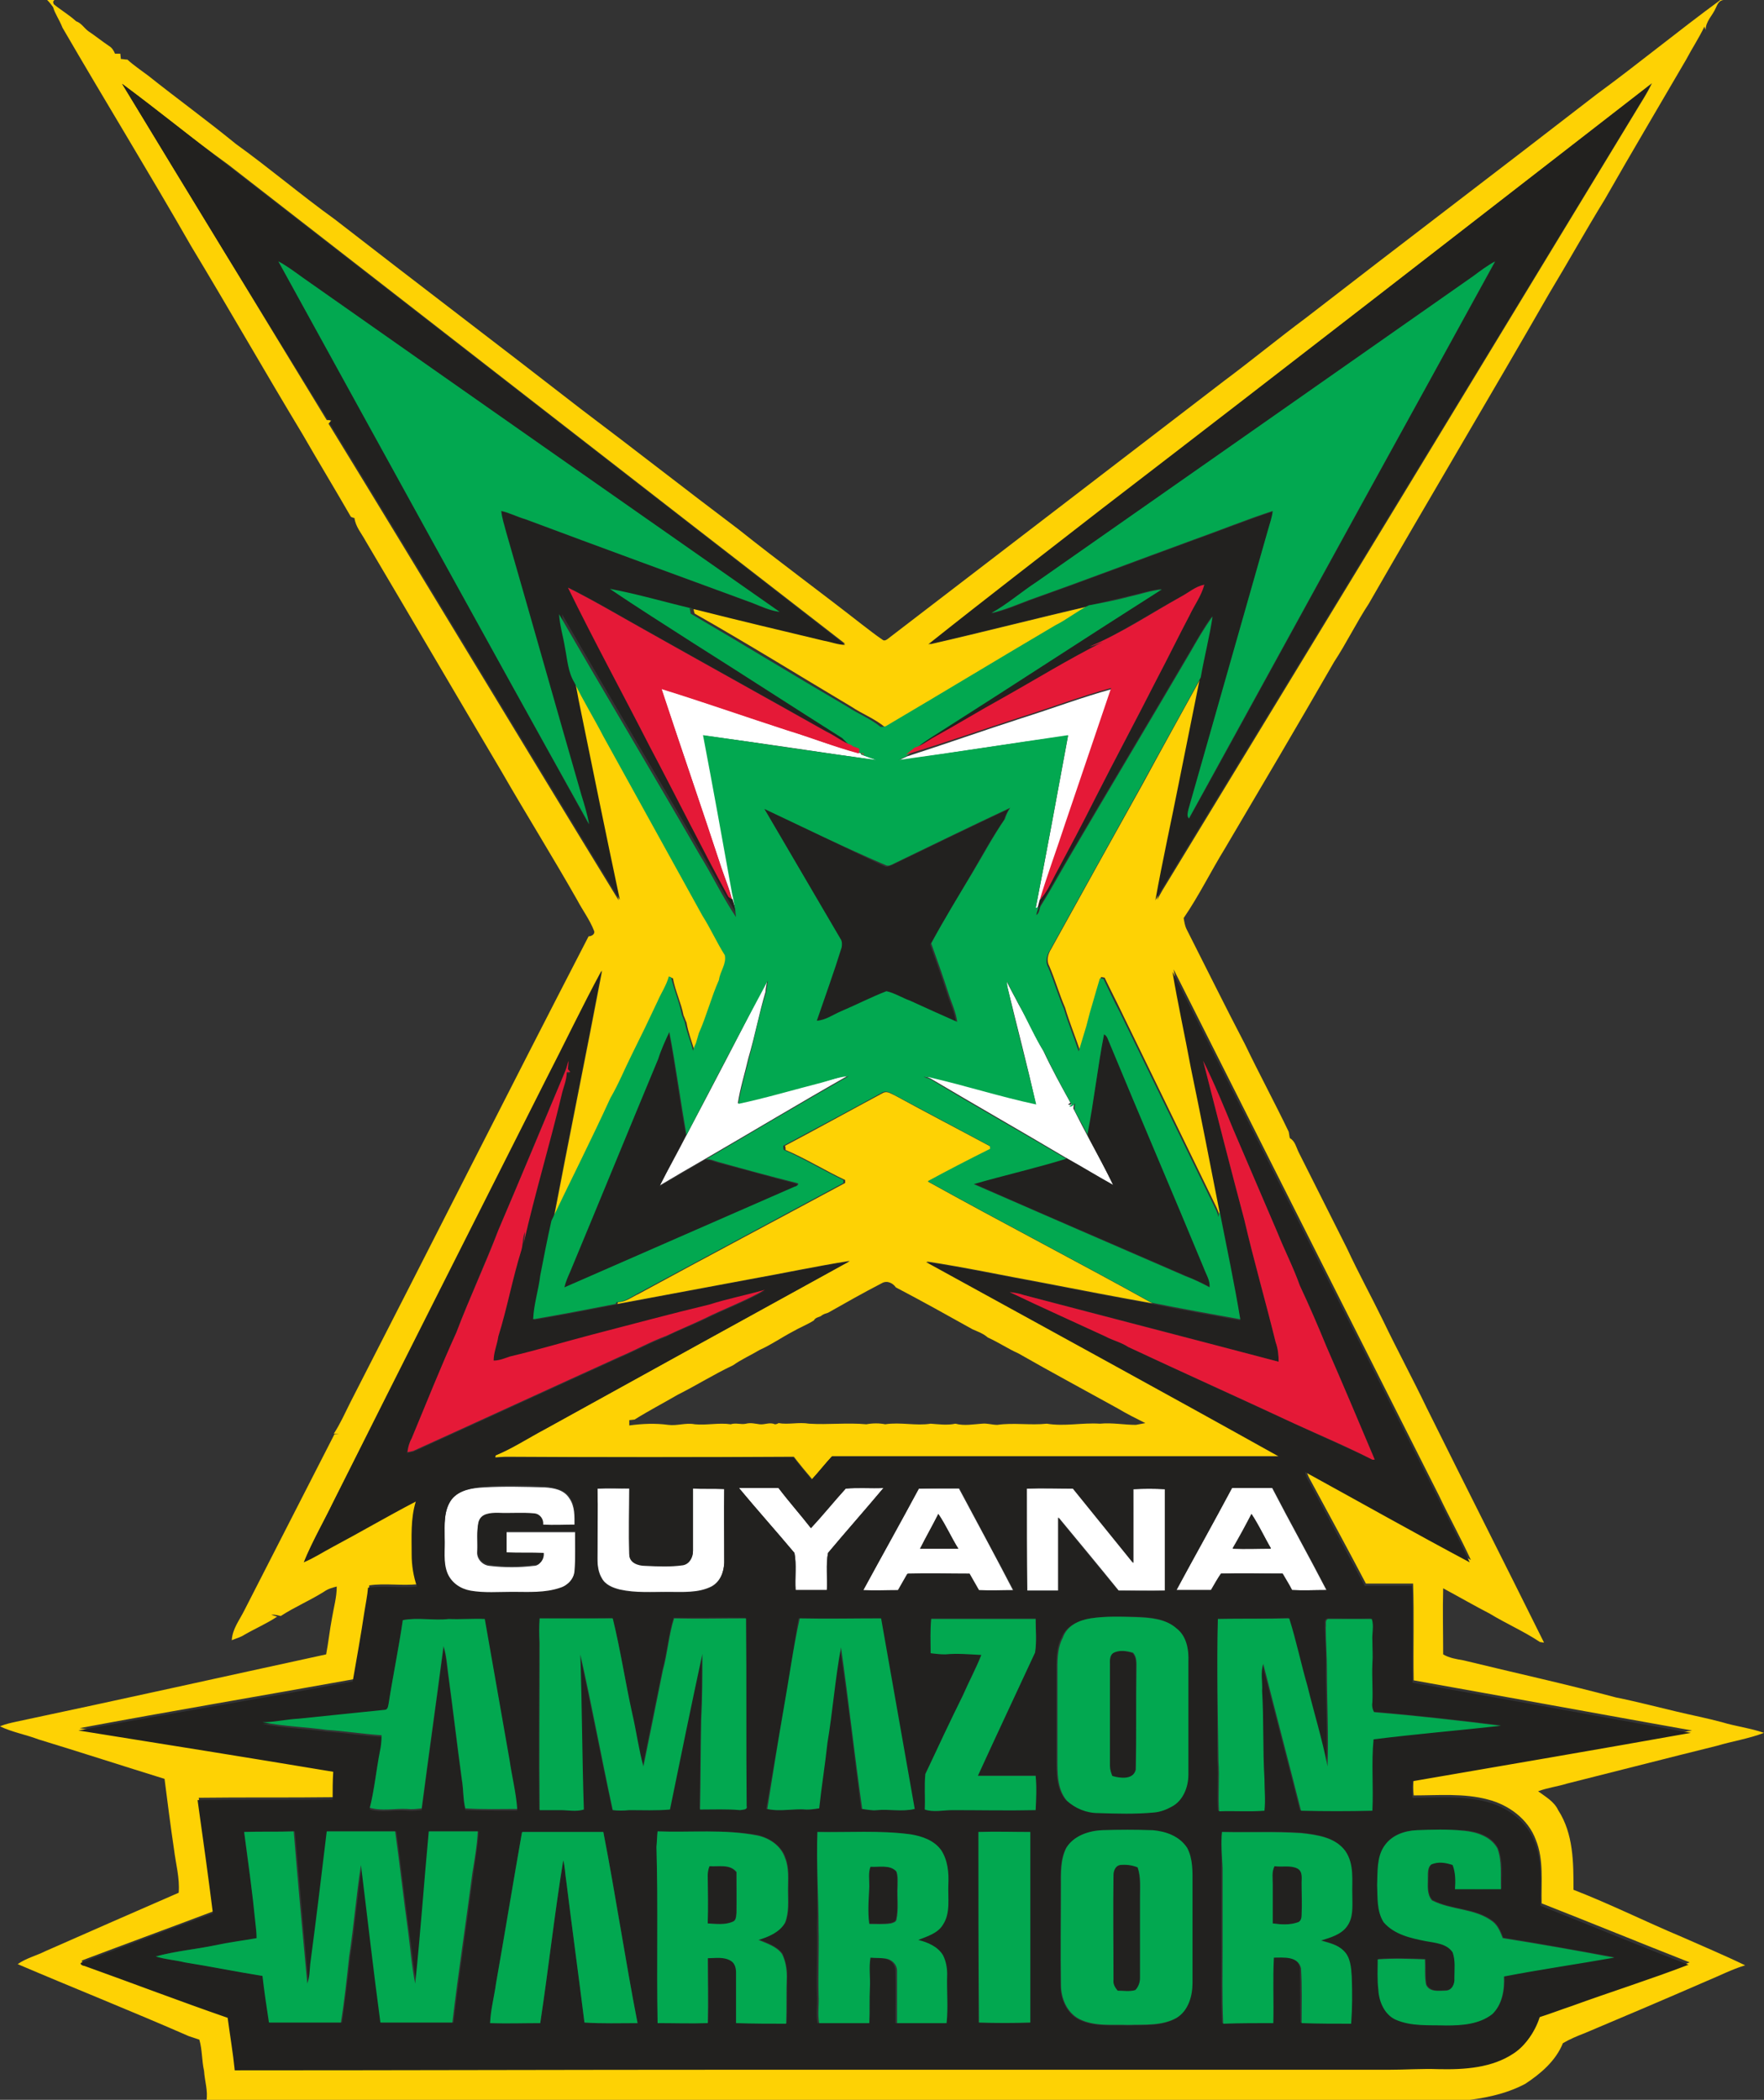
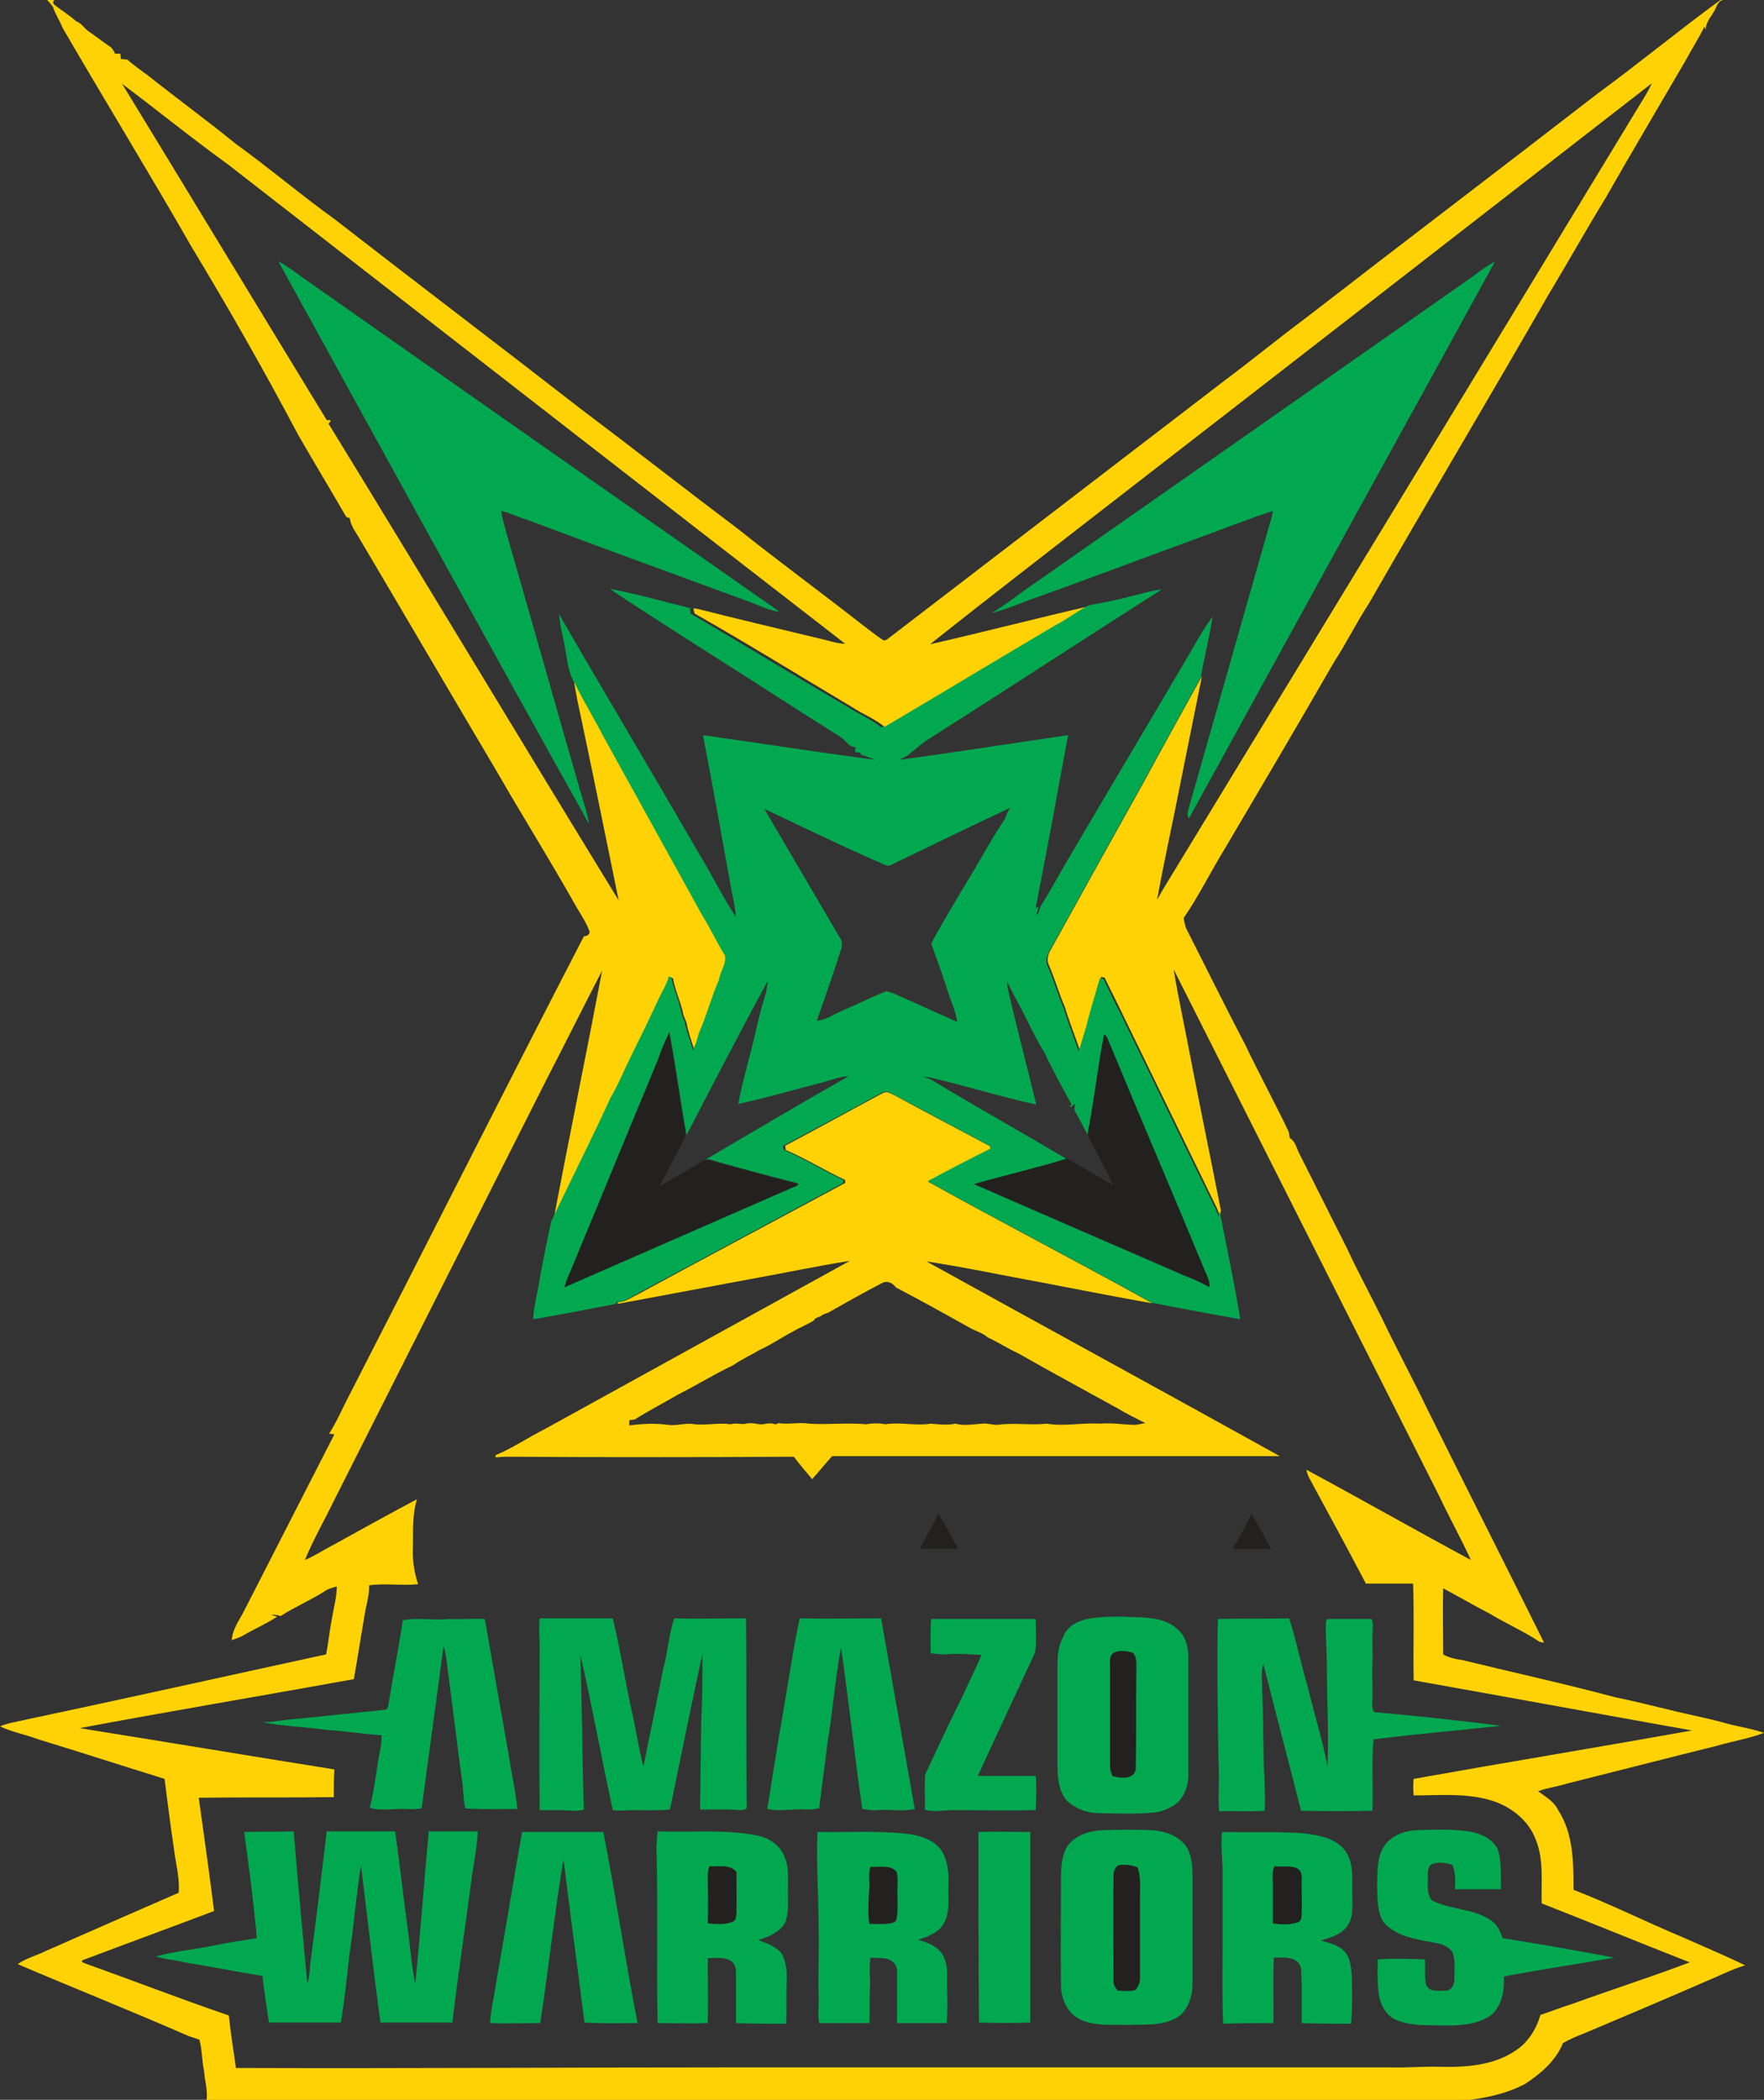
<svg xmlns="http://www.w3.org/2000/svg" id="Layer_1" viewBox="0 0 299.1 355.9" width="2101" height="2500">
  <rect x="0" y="0" width="299.1" height="355.9" fill="#333333" stroke="none" />
  <style>.st0{fill:#fff}.st1{fill:#fed204}.st2{fill:#22211f}.st3{fill:#02a850}.st4{fill:#e51937}</style>
  <g id="_x23_ffffffff">
-     <path class="st0" d="M112.1 116.7c7.1 2.2 14.2 4.7 21.3 7 4.1 1.3 8 2.8 12.1 3.9h.3c.2.1.5.3.6.4.8.3 1.6.6 2.5.9-9.8-1.4-19.5-2.9-29.3-4.2 1.7 8.9 3.2 17.8 4.9 26.7.2 1.4.6 2.8.7 4.2 0 0-.1-.1-.1-.2-.3-1-.6-2-1-2.9-.4-1.9-1.2-3.6-1.8-5.4-3.4-10.3-6.8-20.3-10.2-30.4zM173.3 121.7c5.1-1.6 10.1-3.5 15.2-4.9-2.6 7.7-5.2 15.3-7.8 23-1.4 4.3-3 8.5-4.3 12.9-.1.4-.2.7-.3 1.1l-.5.2c1.9-9.8 3.7-19.5 5.5-29.3-9.6 1.3-19.1 2.8-28.7 4.2.3-.2 1-.5 1.4-.7 6.5-2.1 13-4.4 19.5-6.5zM116.4 192.4c4.6-8.7 9.2-17.5 13.7-26.3-.1.7-.3 1.4-.3 2-1.1 3.7-1.8 7.5-2.9 11.2-.6 2.6-1.4 5.1-1.8 7.7 4.7-1.1 9.4-2.5 14.1-3.6 1.5-.3 3-.9 4.6-1.1-8.1 4.6-16.1 9.4-24.2 14.1-2.6 1.5-5.2 3-7.7 4.5 1.4-2.8 3-5.6 4.5-8.5zM170.8 167.2c-.1-.3-.1-.7-.2-1.1.6 1.4 1.4 2.7 2.1 4.1 1.5 2.6 2.7 5.4 4.2 7.9 1.4 3 3 5.9 4.6 8.8l-.4.3c.4.2.7-.2 1-.5 0 .4-.1.8-.1 1.2.9 1.8 1.8 3.5 2.7 5.2 1.4 2.6 2.8 5.1 4 7.7-2.7-1.5-5.3-3.1-8-4.6-7.6-4.5-15.3-8.9-22.9-13.4-.4-.2-.9-.3-1.3-.5.3 0 .8.1 1 .1 6.1 1.4 12 3.3 18.1 4.6-1.4-6.5-3.2-13.1-4.8-19.8zM76.6 254.1c1.3-1.6 3.5-1.9 5.5-2 3.4-.2 6.9-.1 10.3 0 1.5.1 3.2.4 4.1 1.8 1 1.4.9 3.1.9 4.7H92c.1-1-.5-1.9-1.5-1.9-2.1-.3-4.1-.1-6.2-.1-1.2 0-2.9.1-3.2 1.5-.3 1.6-.1 3.2-.2 4.9-.1 1.2.9 2.3 2.1 2.4 2.5.3 5 .3 7.5 0 1 0 1.6-1 1.6-2-2.1-.1-4.2 0-6.3-.1v-3.6h11.7c0 2.2.1 4.4-.1 6.6-.1 1.4-1.2 2.6-2.5 3-2.6.9-5.4.6-8.1.7-2.4 0-4.7.1-7.1-.2-1.7-.3-3.2-1.3-3.9-2.9-.8-1.9-.5-4.1-.5-6.1.1-2.4-.1-4.9 1.3-6.7zM101.3 252.3c1.8-.1 3.6 0 5.4-.1 0 3.7-.1 7.5 0 11.2.1 1.4 1.6 1.9 2.7 1.9 2.1.1 4.3.2 6.4-.1 1.1-.2 1.7-1.3 1.7-2.4v-10.6c1.8 0 3.6 0 5.3.1-.1 4.2 0 8.3 0 12.5 0 1.6-.7 3.3-2.2 4.1-2.2 1.1-4.8.9-7.3.9-2.7 0-5.5.2-8.2-.4-1.2-.3-2.5-.8-3.1-2-.8-1.4-.7-3-.7-4.6 0-3.5.1-7 0-10.5zM125.3 252.2h6.7c1.8 2.3 3.7 4.5 5.5 6.8 2.1-2.2 3.9-4.5 5.9-6.7 2.1-.2 4.3 0 6.4-.1-3.1 3.7-6.3 7.3-9.4 11-.4 2 0 4.2-.2 6.3h-5.3c-.1-2.1.2-4.3-.2-6.3-3.1-3.7-6.4-7.3-9.4-11zM155.8 252.3h6.8c3.1 5.8 6.2 11.5 9.2 17.3h-5.9c-.5-.9-1.1-1.9-1.6-2.8h-10.5c-.5.9-1.1 1.9-1.6 2.8h-5.9c3.2-5.9 6.4-11.6 9.5-17.3m3.3 4.3c-1 2-2.1 3.9-3.1 5.9h6.5c-1.2-1.9-2.1-4-3.4-5.9zM174.1 252.3c2.6-.1 5.3 0 7.9 0l10.2 12.6v-12.5c1.8-.1 3.6-.1 5.4 0v17.2c-2.6.1-5.3 0-7.9 0-3.4-4.2-6.8-8.3-10.2-12.4v12.4h-5.3c-.1-5.8-.1-11.6-.1-17.3zM208.9 252.2h6.8c3 5.8 6.2 11.5 9.2 17.3-2 0-4 .1-5.9 0-.5-.9-1-1.9-1.6-2.8H207c-.6.9-1.1 1.8-1.7 2.8h-5.9c3.2-5.7 6.4-11.5 9.5-17.3m3.3 4.4c-1 1.9-2.1 3.9-3.2 5.8 2.2.1 4.3 0 6.5 0-1.1-1.8-2-3.9-3.3-5.8z" />
-   </g>
+     </g>
  <g id="_x23_fed204ff">
-     <path class="st1" d="M8 0h1.2L9 .3l.1.4c1.2 1 2.6 1.8 3.8 2.9.9.3 1.4 1.2 2.1 1.7 1.2.8 2.3 1.7 3.5 2.5.5.3.8.8 1 1.3h.9c0 .2.1.7.1.9.4 0 .7.1 1.1.1 1.1 1 2.3 1.8 3.5 2.7 4.9 3.9 10 7.6 14.9 11.6 5.7 4.1 11.1 8.7 16.8 12.8C70.7 48 84.7 58.6 98.6 69.4c8.9 6.7 17.7 13.6 26.6 20.3 6.9 5.5 14 10.7 20.9 16.1 1.2.9 2.3 1.8 3.5 2.6.4.4.9-.1 1.3-.4 18.9-14.5 37.7-28.9 56.6-43.4 4.7-3.5 9.2-7.2 13.9-10.7 16.4-12.7 32.9-25.2 49.3-37.9 7.1-5.2 13.9-10.8 21-16h.5c-.8.1-1 .8-1.3 1.4-.5 1.2-1.7 2.2-1.7 3.7 0-.1-.2-.5-.2-.6-.9 1.9-2.1 3.7-3.1 5.6-4.6 7.9-9.3 15.8-13.8 23.7-3.2 5.2-6.2 10.6-9.4 15.9-10.1 17.6-20.5 35-30.6 52.6-2.1 3.2-3.8 6.7-5.9 9.9-6.1 10.6-12.3 21.1-18.5 31.6-2.4 3.9-4.4 8-7 11.8.1.6.2 1.3.5 1.9 3.3 6.5 6.5 13 9.9 19.5 2.4 5 5 9.8 7.4 14.8.1.4.1.7.2 1.1.9.5 1.1 1.6 1.5 2.4 2.7 5.4 5.5 10.9 8.2 16.3 1.9 4.1 4.1 8.1 6.1 12.2 2.4 5 5 9.8 7.4 14.8 6.6 13.3 13.3 26.5 19.9 39.8-.2 0-.6-.1-.7-.1-2.7-1.8-5.7-3.1-8.5-4.8-2.7-1.4-5.3-2.9-7.9-4.3-.1 3.7 0 7.5 0 11.2 1 .6 2.2.8 3.4 1 8.6 2.1 17.3 4 25.9 6.3 3.5.7 6.9 1.6 10.3 2.4 2.5.6 5.1 1.1 7.7 1.8 2.3.7 4.8 1 7.1 1.8-2.6 1-5.3 1.4-8 2.2-8.5 2.1-17 4.3-25.4 6.4-1.6.5-3.3.7-4.9 1.3 1.2.9 2.7 1.7 3.4 3.2 2.6 4 2.6 8.9 2.6 13.5 6.2 2.4 12.2 5.4 18.4 8 3.6 1.6 7.2 3.1 10.7 4.8-2.3.7-4.4 1.8-6.6 2.7-6.9 3-13.7 5.9-20.6 8.8-1.3.5-2.5 1-3.7 1.7-1.2 3-3.8 5.2-6.4 6.9-3.4 1.8-7.2 2.5-11 2.9H35c.3-1.7-.3-3.4-.4-5.1-.4-1.8-.3-3.6-.8-5.3l-1.8-.6c-9.6-4.2-19.4-8.1-29-12.2 1.4-1 3.1-1.4 4.7-2.2 7.5-3.3 15-6.6 22.6-9.9.2-2.5-.5-4.9-.8-7.4-.6-4-1.1-8-1.6-11.9-7.1-2.2-14.2-4.5-21.4-6.7-2.1-.8-4.4-1.2-6.5-2.2.9-.4 1.9-.6 2.8-.8 17.5-3.7 35-7.6 52.5-11.4.4-2.1.6-4.1 1-6.2.3-1.8.8-3.5.8-5.3-.8.2-1.5.4-2.2.9-2.4 1.5-5 2.6-7.3 4.1-.5-.1-1-.3-1.6-.2l1 .3c-1.8 1.2-3.7 2-5.6 3.1-.6.4-1.4.6-2.1.9.1-1.9 1.3-3.4 2.1-5 5.1-10 10.2-19.9 15.3-29.9h.8c-.2 0-.7-.1-.9-.1 1.1-1.7 1.9-3.5 2.8-5.3 13.5-26.3 26.8-52.7 40.4-79 .5 0 1.2-.4.9-1-.7-1.8-1.9-3.4-2.8-5.1-4.2-7.4-8.7-14.6-12.9-21.9-7.7-13-15.3-26-23-39-.7-1.3-1.7-2.4-1.9-3.9-.1 0-.4-.1-.6-.2-2.7-4.7-5.5-9.3-8.2-14C44.9 63 38.8 52.3 32.4 41.7c-7.1-12.4-14.6-24.6-21.8-37C10 3.2 9.3 2.3 9 1.2 8.7.8 8.4.4 8 0m12.7 14.2c11.6 19 23.1 38 34.7 57 .2 0 .6 0 .7.1-.1.2-.3.4-.4.5 16.5 26.9 32.7 53.9 49.2 80.8-2.3-11.3-4.6-22.6-7-33.9-.2-1.2-.5-2.4-.6-3.6.1.2.3.4.4.7 1.5 3.1 3.4 6.1 4.9 9.1 5.6 10.1 11.2 20.3 16.8 30.4 1.3 2.2 2.4 4.5 3.8 6.7.2 1.5-.8 2.8-1 4.2-1.3 2.9-2.1 6.1-3.4 9-.2.6-.3 1.1-.5 1.7-.2.4-.3.8-.5 1.3-.5-1.6-1.1-3.2-1.4-4.9-.2-.4-.3-.8-.5-1.2-.4-2.1-1.4-4.1-1.8-6.3-.1 0-.3-.1-.4-.2-.4 1.5-1.3 2.8-1.9 4.2-1.5 3-3 6.1-4.4 9.1-1.2 2.4-2.3 5-3.6 7.3-3.2 7-6.7 13.8-10 20.8 2.7-14.2 5.6-28.3 8.3-42.5-3.2 6.2-6.3 12.4-9.5 18.6-12 23.8-24 47.5-36 71.3-1.6 3.3-3.5 6.6-4.9 10 1.7-.7 3.3-1.8 4.9-2.6 4.7-2.6 9.4-5.2 14.1-7.7-.9 2.9-.6 6-.7 9 0 1.8.3 3.7.9 5.4-2.8.3-5.6-.2-8.3.2 0 1.4-.3 2.7-.6 4-.7 4-1.3 7.9-2 11.9-15.5 2.8-31 5.4-46.5 8.3 14.4 2.3 28.8 4.7 43.2 7-.1 1.6-.1 3.1-.1 4.7-7.6.1-15.2 0-22.9.1.9 6.4 1.8 12.8 2.6 19.2-7.4 2.8-14.8 5.5-22.2 8.3-.6.2.1.5.4.6 8.1 2.9 16.1 6 24.3 8.8.3 3 .8 5.9 1.2 8.9 28.3.1 56.5-.1 84.8-.1h110.9c2.8.1 5.6-.2 8.4-.1 4.4.1 9.1-.2 12.8-2.7 2.2-1.4 3.6-3.7 4.3-6.1 1.8-.6 3.6-1.3 5.5-1.9 6.6-2.4 13.2-4.5 19.8-7-8.4-3.3-16.7-6.7-25.1-10-.1-3.6.4-7.4-1-10.8-1.3-3.5-4.6-5.9-8.1-6.8-4.1-1.1-8.4-.7-12.6-.7-.1-.9-.1-1.9 0-2.8 15.7-2.8 31.5-5.4 47.2-8.2-15.7-2.8-31.5-5.7-47.2-8.5-.1-5.5.1-10.9-.1-16.4h-8c-3.1-5.9-6.3-11.8-9.5-17.7-.3-.5-.5-1.1-.6-1.6 9.3 5 18.6 10.3 27.9 15.3-1.7-3.7-3.7-7.3-5.4-10.9-15-29.7-30-59.5-45-89.2.9 5.4 2.1 10.8 3.1 16.2 1.6 8.2 3.3 16.4 4.9 24.6 0 .3-.1.8-.2 1-.1-.5-.3-.9-.5-1.4l-16.2-33.3c-.9-1.9-1.9-3.8-2.8-5.7-.1 0-.4-.1-.6-.1-.4 1.4-.8 2.7-1.2 4.1-.2.5-.4 1.1-.5 1.7-.2.7-.4 1.5-.6 2.3-.5 1.4-.9 2.8-1.3 4.3-.8-2.4-1.8-4.8-2.5-7.2-1-2.3-1.7-4.8-2.7-7.1-.5-.9-.2-2 .3-2.8 5.2-9.4 10.4-18.8 15.6-28.1 3.3-6.1 6.7-12.2 10-18.2-1.2 6-2.4 11.9-3.6 17.9-1.3 6.7-2.8 13.3-4 20 .3-.5.6-1.1.9-1.6 26.8-44 53.6-88.1 80.3-132.1.9-1.5 1.9-3 2.7-4.7-30.9 24-61.8 48-92.8 72-9.9 7.7-19.8 15.3-29.6 23.1 9.2-2.1 18.4-4.5 27.6-6.6-1.9 1.1-3.7 2.4-5.7 3.4-9.5 5.6-18.9 11.3-28.4 16.9-.4.2-.8.3-1.2.3-1.7-1.4-3.8-2.2-5.6-3.4-8.9-5.3-17.6-10.7-26.6-15.8-.1-.2-.2-.7-.2-.9l.7.1c7.1 1.8 14.3 3.5 21.4 5.2 1.2.3 2.4.7 3.6.7-34.9-27-69.7-54.1-104.6-81.2-6.1-4.4-12-9.2-18-13.7z" />
+     <path class="st1" d="M8 0h1.2L9 .3l.1.4c1.2 1 2.6 1.8 3.8 2.9.9.3 1.4 1.2 2.1 1.7 1.2.8 2.3 1.7 3.5 2.5.5.3.8.8 1 1.3h.9c0 .2.1.7.1.9.4 0 .7.1 1.1.1 1.1 1 2.3 1.8 3.5 2.7 4.9 3.9 10 7.6 14.9 11.6 5.7 4.1 11.1 8.7 16.8 12.8C70.7 48 84.7 58.6 98.6 69.4c8.9 6.7 17.7 13.6 26.6 20.3 6.9 5.5 14 10.7 20.9 16.1 1.2.9 2.3 1.8 3.5 2.6.4.4.9-.1 1.3-.4 18.9-14.5 37.7-28.9 56.6-43.4 4.7-3.5 9.2-7.2 13.9-10.7 16.4-12.7 32.9-25.2 49.3-37.9 7.1-5.2 13.9-10.8 21-16h.5c-.8.1-1 .8-1.3 1.4-.5 1.2-1.7 2.2-1.7 3.7 0-.1-.2-.5-.2-.6-.9 1.9-2.1 3.7-3.1 5.6-4.6 7.9-9.3 15.8-13.8 23.7-3.2 5.2-6.2 10.6-9.4 15.9-10.1 17.6-20.5 35-30.6 52.6-2.1 3.2-3.8 6.7-5.9 9.9-6.1 10.6-12.3 21.1-18.5 31.6-2.4 3.9-4.4 8-7 11.8.1.6.2 1.3.5 1.9 3.3 6.5 6.5 13 9.9 19.5 2.4 5 5 9.8 7.4 14.8.1.4.1.7.2 1.1.9.5 1.1 1.6 1.5 2.4 2.7 5.4 5.5 10.9 8.2 16.3 1.9 4.1 4.1 8.1 6.1 12.2 2.4 5 5 9.8 7.4 14.8 6.6 13.3 13.3 26.5 19.9 39.8-.2 0-.6-.1-.7-.1-2.7-1.8-5.7-3.1-8.5-4.8-2.7-1.4-5.3-2.9-7.9-4.3-.1 3.7 0 7.5 0 11.2 1 .6 2.2.8 3.4 1 8.6 2.1 17.3 4 25.9 6.3 3.5.7 6.9 1.6 10.3 2.4 2.5.6 5.1 1.1 7.7 1.8 2.3.7 4.8 1 7.1 1.8-2.6 1-5.3 1.4-8 2.2-8.5 2.1-17 4.3-25.4 6.4-1.6.5-3.3.7-4.9 1.3 1.2.9 2.7 1.7 3.4 3.2 2.6 4 2.6 8.9 2.6 13.5 6.2 2.4 12.2 5.4 18.4 8 3.6 1.6 7.2 3.1 10.7 4.8-2.3.7-4.4 1.8-6.6 2.7-6.9 3-13.7 5.9-20.6 8.8-1.3.5-2.5 1-3.7 1.7-1.2 3-3.8 5.2-6.4 6.9-3.4 1.8-7.2 2.5-11 2.9H35c.3-1.7-.3-3.4-.4-5.1-.4-1.8-.3-3.6-.8-5.3l-1.8-.6c-9.6-4.2-19.4-8.1-29-12.2 1.4-1 3.1-1.4 4.7-2.2 7.5-3.3 15-6.6 22.6-9.9.2-2.5-.5-4.9-.8-7.4-.6-4-1.1-8-1.6-11.9-7.1-2.2-14.2-4.5-21.4-6.7-2.1-.8-4.4-1.2-6.5-2.2.9-.4 1.9-.6 2.8-.8 17.5-3.7 35-7.6 52.5-11.4.4-2.1.6-4.1 1-6.2.3-1.8.8-3.5.8-5.3-.8.2-1.5.4-2.2.9-2.4 1.5-5 2.6-7.3 4.1-.5-.1-1-.3-1.6-.2l1 .3c-1.8 1.2-3.7 2-5.6 3.1-.6.4-1.4.6-2.1.9.1-1.9 1.3-3.4 2.1-5 5.1-10 10.2-19.9 15.3-29.9c-.2 0-.7-.1-.9-.1 1.1-1.7 1.9-3.5 2.8-5.3 13.5-26.3 26.8-52.7 40.4-79 .5 0 1.2-.4.9-1-.7-1.8-1.9-3.4-2.8-5.1-4.2-7.4-8.7-14.6-12.9-21.9-7.7-13-15.3-26-23-39-.7-1.3-1.7-2.4-1.9-3.9-.1 0-.4-.1-.6-.2-2.7-4.7-5.5-9.3-8.2-14C44.9 63 38.8 52.3 32.4 41.7c-7.1-12.4-14.6-24.6-21.8-37C10 3.2 9.3 2.3 9 1.2 8.7.8 8.4.4 8 0m12.7 14.2c11.6 19 23.1 38 34.7 57 .2 0 .6 0 .7.1-.1.2-.3.4-.4.5 16.5 26.9 32.7 53.9 49.2 80.8-2.3-11.3-4.6-22.6-7-33.9-.2-1.2-.5-2.4-.6-3.6.1.2.3.4.4.7 1.5 3.1 3.4 6.1 4.9 9.1 5.6 10.1 11.2 20.3 16.8 30.4 1.3 2.2 2.4 4.5 3.8 6.7.2 1.5-.8 2.8-1 4.2-1.3 2.9-2.1 6.1-3.4 9-.2.6-.3 1.1-.5 1.7-.2.4-.3.8-.5 1.3-.5-1.6-1.1-3.2-1.4-4.9-.2-.4-.3-.8-.5-1.2-.4-2.1-1.4-4.1-1.8-6.3-.1 0-.3-.1-.4-.2-.4 1.5-1.3 2.8-1.9 4.2-1.5 3-3 6.1-4.4 9.1-1.2 2.4-2.3 5-3.6 7.3-3.2 7-6.7 13.8-10 20.8 2.7-14.2 5.6-28.3 8.3-42.5-3.2 6.2-6.3 12.4-9.5 18.6-12 23.8-24 47.5-36 71.3-1.6 3.3-3.5 6.6-4.9 10 1.7-.7 3.3-1.8 4.9-2.6 4.7-2.6 9.4-5.2 14.1-7.7-.9 2.9-.6 6-.7 9 0 1.8.3 3.7.9 5.4-2.8.3-5.6-.2-8.3.2 0 1.4-.3 2.7-.6 4-.7 4-1.3 7.9-2 11.9-15.5 2.8-31 5.4-46.5 8.3 14.4 2.3 28.8 4.7 43.2 7-.1 1.6-.1 3.1-.1 4.7-7.6.1-15.2 0-22.9.1.9 6.4 1.8 12.8 2.6 19.2-7.4 2.8-14.8 5.5-22.2 8.3-.6.2.1.5.4.6 8.1 2.9 16.1 6 24.3 8.8.3 3 .8 5.9 1.2 8.9 28.3.1 56.5-.1 84.8-.1h110.9c2.8.1 5.6-.2 8.4-.1 4.4.1 9.1-.2 12.8-2.7 2.2-1.4 3.6-3.7 4.3-6.1 1.8-.6 3.6-1.3 5.5-1.9 6.6-2.4 13.2-4.5 19.8-7-8.4-3.3-16.7-6.7-25.1-10-.1-3.6.4-7.4-1-10.8-1.3-3.5-4.6-5.9-8.1-6.8-4.1-1.1-8.4-.7-12.6-.7-.1-.9-.1-1.9 0-2.8 15.7-2.8 31.5-5.4 47.2-8.2-15.7-2.8-31.5-5.7-47.2-8.5-.1-5.5.1-10.9-.1-16.4h-8c-3.1-5.9-6.3-11.8-9.5-17.7-.3-.5-.5-1.1-.6-1.6 9.3 5 18.6 10.3 27.9 15.3-1.7-3.7-3.7-7.3-5.4-10.9-15-29.7-30-59.5-45-89.2.9 5.4 2.1 10.8 3.1 16.2 1.6 8.2 3.3 16.4 4.9 24.6 0 .3-.1.8-.2 1-.1-.5-.3-.9-.5-1.4l-16.2-33.3c-.9-1.9-1.9-3.8-2.8-5.7-.1 0-.4-.1-.6-.1-.4 1.4-.8 2.7-1.2 4.1-.2.5-.4 1.1-.5 1.7-.2.7-.4 1.5-.6 2.3-.5 1.4-.9 2.8-1.3 4.3-.8-2.4-1.8-4.8-2.5-7.2-1-2.3-1.7-4.8-2.7-7.1-.5-.9-.2-2 .3-2.8 5.2-9.4 10.4-18.8 15.6-28.1 3.3-6.1 6.7-12.2 10-18.2-1.2 6-2.4 11.9-3.6 17.9-1.3 6.7-2.8 13.3-4 20 .3-.5.6-1.1.9-1.6 26.8-44 53.6-88.1 80.3-132.1.9-1.5 1.9-3 2.7-4.7-30.9 24-61.8 48-92.8 72-9.9 7.7-19.8 15.3-29.6 23.1 9.2-2.1 18.4-4.5 27.6-6.6-1.9 1.1-3.7 2.4-5.7 3.4-9.5 5.6-18.9 11.3-28.4 16.9-.4.2-.8.3-1.2.3-1.7-1.4-3.8-2.2-5.6-3.4-8.9-5.3-17.6-10.7-26.6-15.8-.1-.2-.2-.7-.2-.9l.7.1c7.1 1.8 14.3 3.5 21.4 5.2 1.2.3 2.4.7 3.6.7-34.9-27-69.7-54.1-104.6-81.2-6.1-4.4-12-9.2-18-13.7z" />
    <path class="st1" d="M149.8 185.2c.7-.3 1.3.2 2 .5 5.3 2.9 10.7 5.7 16.1 8.6 0 .1 0 .4.1.5-3.5 1.8-7.1 3.6-10.6 5.5 12.6 7 25.4 13.6 38 20.6-6.2-1.1-12.4-2.3-18.6-3.5-6.6-1.2-13.1-2.6-19.7-3.6 19.9 11 39.9 21.9 59.9 33h-75.9c-1.2 1.3-2.2 2.6-3.4 3.9-1.1-1.3-2.1-2.5-3.1-3.8-16.3.1-32.6.1-48.8 0-.6 0-1.2.1-1.8.1 0-.1 0-.3.1-.4 2.9-1.2 5.5-3 8.3-4.4 17.2-9.5 34.5-19 51.7-28.5-5.7.9-11.3 2.1-16.9 3.1l-22.5 4.2c0-.1.1-.2.1-.3 1.3 0 2.4-.9 3.5-1.4 11.6-6.3 23.3-12.5 35-18.8v-.5c-3.4-1.6-6.6-3.6-10.1-5.1 0-.2 0-.5-.1-.7 5.5-2.9 11.1-6 16.7-9m-.3 32.3c-3.1 1.6-6.1 3.3-9.1 5-.3.1-.7.2-1 .4-.4.4-1.1.3-1.4.9-1.1.7-2.4 1.2-3.6 1.9-1.9 1-3.6 2.2-5.6 3.1-1.5.9-3.1 1.6-4.5 2.6-3.2 1.5-6.2 3.4-9.4 5-2.4 1.4-4.9 2.7-7.3 4.2-.2 0-.7.1-.9.1v.9c2.2-.3 4.4-.4 6.6-.1 1.5.2 3-.4 4.5-.1 2 .2 4.1-.3 6.1 0 .9-.3 1.7.1 2.6-.1.8-.2 1.5 0 2.3.1.9.1 1.7-.4 2.6 0 .2 0 .5-.1.6-.2 1.7.3 3.4-.2 5.2.1 3.2.2 6.5-.2 9.7.1 1.1-.2 2.2-.2 3.2 0 2.6-.4 5.2.3 7.7-.1 1.4.1 2.8.3 4.2 0 1.5.4 3 .1 4.5 0 .9-.1 1.7.2 2.6.2 2.8-.4 5.6.1 8.4-.2 3 .5 6-.2 9 0 2.1-.2 4.1.2 6.1.2.5-.1 1.1-.2 1.6-.3-1.6-.8-3.2-1.6-4.7-2.5-5.6-3.1-11.2-6.1-16.8-9.3-1.8-.8-3.4-1.9-5.2-2.7-.8-.7-1.7-1-2.6-1.4-4.3-2.4-8.6-4.8-13-7.1-.4-.6-1.4-1.3-2.4-.7z" />
  </g>
  <g id="_x23_22211fff">
-     <path class="st2" d="M20.7 14.2c6.1 4.5 12 9.3 18 13.9 34.9 27.1 69.7 54.1 104.6 81.2-1.2 0-2.4-.5-3.6-.7-7.1-1.7-14.3-3.4-21.4-5.2-4.8-1.1-9.4-2.4-14.2-3.4 4.7 3.2 9.5 6.2 14.3 9.3 8.3 5.4 16.6 10.8 25.1 16 .4.3.7.6 1 1-1.6-.5-2.8-1.6-4.3-2.3-10.3-5.8-20.6-11.5-30.9-17.3-4.3-2.4-8.5-4.9-12.9-7.1 4.5 9 9.3 17.8 13.8 26.8 4.5 8.5 8.8 17.1 13.4 25.6.2.1.5.3.6.4.3 1 .6 2 1 2.9-2.2-3.3-4-6.9-6-10.3-7.9-13.7-16-27.2-23.9-40.9.1 1.9.7 3.8 1 5.7.4 2 .6 4.1 1.6 5.9-.2-.2-.3-.4-.4-.7.1 1.2.4 2.4.6 3.6 2.3 11.3 4.6 22.6 7 33.9-16.5-26.9-32.7-53.9-49.2-80.8.1-.2.3-.4.4-.5-.2 0-.6 0-.7-.1-11.8-18.9-23.4-37.9-34.9-56.9m26.5 30.1c17.6 31.8 35 63.6 52.6 95.4-.3-1.7-.8-3.3-1.3-4.9-4.3-14.9-8.5-29.8-12.8-44.7-.3-1.1-.7-2.3-.8-3.5 1.4.3 2.7 1 4.1 1.4 12.8 4.7 25.7 9.5 38.5 14.2 1.5.6 3 1.3 4.6 1.5C105.2 84.9 78.3 66 51.4 47.1c-1.4-1-2.7-2-4.2-2.8zM279.9 14.3c-.7 1.6-1.8 3.1-2.7 4.7l-80.4 132c-.3.5-.6 1-.9 1.6 1.2-6.7 2.7-13.4 4-20 1.2-6 2.4-11.9 3.6-17.9.7-3.4 1.5-6.8 2-10.3-1.4 1.9-2.6 4.1-3.8 6.1-6.8 11.6-13.7 23.1-20.5 34.7-1.6 2.7-3.1 5.5-4.8 8.2-.4.5-.2 1.4-.8 1.6.1-.5.2-.9.4-1.4.1-.4.2-.7.3-1.1 1.2-1.2 1.8-2.8 2.6-4.2 2.3-4.3 4.6-8.6 6.8-13 3.4-6.7 7-13.4 10.4-20.1 1.9-3.6 3.7-7.3 5.6-10.9.8-1.8 2-3.3 2.5-5.2-1.5.3-2.6 1.3-3.9 2-5.2 2.8-10.2 6.1-15.5 8.6.8-.2 1.6-.5 2.3-.8-5.8 2.8-11.4 6.3-17 9.5-4 2.2-7.9 4.6-11.9 6.8-1 .6-1.9 1.3-3 1.6 1.2-1.1 2.6-1.9 4-2.8 12.7-7.9 25.1-16.2 37.7-24.2-1.8.2-3.6.8-5.4 1.2-2.2.5-4.3 1-6.5 1.6-9.2 2.1-18.4 4.5-27.6 6.6 9.8-7.8 19.7-15.4 29.6-23.1 31-23.8 61.9-47.8 92.9-71.8m-30.1 32.5c-24.7 17.3-49.4 34.6-74 51.9-2.6 1.6-5 3.7-7.7 5.3 2.2-.5 4.3-1.4 6.4-2.2 9.3-3.3 18.5-6.8 27.8-10.2 4.5-1.6 9-3.4 13.5-4.9-.2 1.1-.5 2.2-.8 3.2l-13.5 47.4c-.1.5-.3 1.1.1 1.5 9.9-17.8 19.6-35.7 29.4-53.5 7.5-13.7 15-27.3 22.5-40.9-1.3.6-2.5 1.6-3.7 2.4z" />
-     <path class="st2" d="M129.6 137.1c6.8 3.2 13.5 6.5 20.3 9.7.5.3 1-.1 1.4-.2 6.6-3.2 13.2-6.4 19.8-9.5-.4.6-.7 1.2-.9 1.9-2 2.9-3.7 6-5.5 9.1-2.3 4-4.7 7.9-7 12 1 2.8 2 5.6 2.9 8.4.5 1.6 1.3 3.2 1.5 4.9-2.6-1.3-5.3-2.4-8-3.6-1.3-.5-2.6-1.3-4-1.6-2.6 1-5.1 2.3-7.7 3.4-1.4.6-2.6 1.5-4.1 1.6 1.4-4.2 2.9-8.3 4.2-12.4.1-.5.1-1-.2-1.5-4.1-7.6-8.4-14.9-12.7-22.2z" />
-     <path class="st2" d="M92.5 183.1c3.2-6.2 6.2-12.5 9.5-18.6-2.7 14.2-5.6 28.3-8.3 42.5-.7 3.1-1.3 6.2-1.9 9.3-.4 2.5-1.2 4.9-1.2 7.4 4.7-.8 9.3-1.7 14-2.6l22.5-4.2c5.6-1 11.2-2.2 16.9-3.1-17.3 9.5-34.5 19-51.7 28.5-2.8 1.5-5.4 3.2-8.3 4.4 0 .1 0 .3-.1.4.6-.1 1.2-.1 1.8-.1h48.8c1 1.3 2.1 2.6 3.1 3.8 1.2-1.3 2.2-2.6 3.4-3.9h75.9c-19.9-11.1-39.9-22-59.9-33 6.6 1 13.2 2.4 19.7 3.6 6.2 1.2 12.4 2.4 18.6 3.5 5 1 10 1.9 15 2.8-1-6.1-2.4-12.2-3.5-18.3-1.6-8.2-3.2-16.4-4.9-24.6-1-5.4-2.2-10.8-3.1-16.2 15 29.7 30 59.5 45 89.2 1.8 3.7 3.7 7.2 5.4 10.9-9.4-5-18.6-10.2-27.9-15.3.1.6.3 1.1.6 1.6 3.2 5.9 6.3 11.8 9.5 17.7h8c.2 5.5 0 10.9.1 16.4 15.8 2.8 31.5 5.7 47.2 8.5-15.7 2.8-31.5 5.5-47.2 8.2-.1.9-.1 1.9 0 2.8 4.2 0 8.5-.4 12.6.7 3.5.9 6.8 3.3 8.1 6.8 1.4 3.4.9 7.2 1 10.8 8.4 3.3 16.7 6.8 25.1 10-6.5 2.5-13.2 4.6-19.8 7-1.8.6-3.6 1.3-5.5 1.9-.8 2.4-2.2 4.7-4.3 6.1-3.7 2.5-8.4 2.8-12.8 2.7-2.8-.1-5.6.1-8.4.1H124.6c-28.3 0-56.5.1-84.8.1-.3-3-.8-5.9-1.2-8.9-8.1-2.8-16.2-5.9-24.3-8.8-.3 0-1-.4-.4-.6 7.4-2.8 14.8-5.6 22.2-8.3-.8-6.4-1.7-12.8-2.6-19.2 7.6-.1 15.2 0 22.9-.1 0-1.6 0-3.1.1-4.7-14.4-2.4-28.8-4.7-43.2-7 15.5-2.9 31-5.4 46.5-8.3.7-4 1.4-7.9 2-11.9.2-1.3.5-2.7.6-4 2.8-.4 5.6.1 8.3-.2-.6-1.7-.9-3.6-.9-5.4 0-3-.2-6.1.7-9-4.8 2.5-9.4 5.2-14.1 7.7-1.7.9-3.2 1.9-4.9 2.6 1.4-3.4 3.3-6.7 4.9-10 12.1-24.2 24.1-47.9 36.1-71.7m3.4-1.7c-3.9 9.1-7.6 18.2-11.5 27.3-2.3 5.8-4.9 11.5-7.1 17.3-2.6 6-5.1 12-7.6 18-.4.7-.6 1.5-.7 2.3.3-.1.8-.2 1-.2 11.7-5.3 23.4-10.7 35.1-16 2.6-1.1 5.1-2.5 7.8-3.5 2.1-1.1 4.3-1.9 6.4-2.9 3.4-1.7 7-3 10.3-4.9-3.1 1-6.3 1.6-9.4 2.5-6.6 1.7-13.3 3.4-19.9 5.1-4.6 1.2-9.2 2.6-13.9 3.7-.9.2-1.8.7-2.8.7 0-1.4.6-2.7.8-4.1 1.5-4.8 2.4-9.8 3.9-14.6.3-1 .3-2.1.6-3.1-.1.6-.2 1.2-.2 1.9 1.9-8.4 4.3-16.6 6.4-25 .2-1.4.9-2.6.9-4h.6c-.1-.2-.3-.3-.4-.5 0-.5.1-1 .1-1.4 0 .3-.2.9-.4 1.4M211 206.8c1.6 6.9 3.6 13.8 5.3 20.7.4 1.1.5 2.2.5 3.3-14.4-3.8-28.8-7.6-43.2-11.3-.8-.2-1.6-.4-2.4-.5l16.2 7.5c1.3.7 2.7 1 3.9 1.8 9.4 4.4 18.8 8.7 28.2 13 4.4 2.1 8.9 4 13.2 6.1h.4c-2.7-6.4-5.4-12.8-8.2-19.2-1.4-3.5-2.9-6.9-4.5-10.3-1.1-3.1-2.6-6-3.8-9-2.5-5.8-5-11.7-7.5-17.5-1.6-3.9-3.2-7.8-5.1-11.6 2.3 9 4.6 18 7 27M76.6 254.1c-1.4 1.9-1.2 4.3-1.2 6.5.1 2-.3 4.2.5 6.1.7 1.6 2.2 2.6 3.9 2.9 2.3.4 4.7.2 7.1.2 2.7 0 5.5.2 8.1-.7 1.3-.4 2.4-1.6 2.5-3 .1-2.2 0-4.4.1-6.6H85.9v3.6c2.1.1 4.2 0 6.3.1.1 1-.5 2-1.6 2-2.5.3-5 .3-7.5 0-1.2-.1-2.2-1.2-2.1-2.4 0-1.6-.2-3.3.2-4.9.3-1.4 2-1.5 3.2-1.5 2.1.1 4.2-.1 6.2.1 1 .1 1.6 1 1.5 1.9 1.8.1 3.6 0 5.4 0 0-1.6.1-3.3-.9-4.7-.9-1.3-2.6-1.6-4.1-1.8-3.4-.2-6.9-.2-10.3 0-2.1.3-4.3.6-5.6 2.2m24.7-1.8c.1 3.5 0 7 0 10.6 0 1.5-.2 3.2.7 4.6.6 1.2 1.9 1.7 3.1 2 2.7.6 5.5.3 8.2.4 2.4 0 5 .2 7.3-.9 1.5-.7 2.1-2.5 2.2-4.1v-12.5c-1.8-.1-3.6 0-5.3-.1v10.6c0 1.1-.6 2.2-1.7 2.4-2.1.3-4.3.2-6.4.1-1.2 0-2.7-.5-2.7-1.9-.1-3.7 0-7.5 0-11.2-1.8 0-3.6-.1-5.4 0m24-.1c3.1 3.7 6.3 7.3 9.4 11 .4 2 0 4.2.2 6.3h5.3c.1-2.1-.2-4.3.2-6.3 3.1-3.7 6.3-7.3 9.4-11-2.1.1-4.3-.1-6.4.1-2 2.2-3.9 4.5-5.9 6.7-1.8-2.3-3.7-4.4-5.5-6.8h-6.7m30.5.1c-3.1 5.8-6.3 11.5-9.4 17.2 1.9.1 3.9 0 5.9 0 .5-.9 1.1-1.9 1.6-2.8 3.5-.1 7 0 10.5 0 .5.9 1.1 1.9 1.6 2.8 2 .1 4 0 5.9 0-3.1-5.8-6.2-11.5-9.2-17.3-2.3 0-4.6 0-6.9.1m18.3 0v17.3h5.3v-12.4c3.4 4.2 6.8 8.3 10.2 12.4h7.9v-17.2c-1.8-.1-3.6-.1-5.4 0 .1 4.2 0 8.4 0 12.5l-10.2-12.6c-2.6 0-5.2-.1-7.8 0m34.8-.1c-3.1 5.8-6.3 11.5-9.4 17.3h5.9c.5-.9 1-1.9 1.7-2.8 3.5-.1 6.9 0 10.4 0 .5.9 1.1 1.8 1.6 2.8 2 .1 4 0 5.9 0-3-5.8-6.2-11.5-9.2-17.3h-6.9m-24 22.1c-1.9.3-4.1 1.2-4.9 3.2-1 1.9-.9 4-.9 6.1v14.2c0 2.5-.1 5.3 1.6 7.3 1.5 1.3 3.4 2 5.3 2.1 3.2.1 6.4.2 9.5-.1 1.1-.1 2.1-.5 3-1 2-1 2.8-3.3 2.8-5.4.1-6.4 0-12.7 0-19.1.1-2-.3-4.3-2-5.7-1.8-1.6-4.3-1.8-6.6-1.9-2.4 0-5.1-.1-7.8.3m-116.6.3c-.7 4.8-1.7 9.6-2.4 14.4-.1.4-.1 1.1-.7 1.1-4.9.5-9.7.9-14.6 1.5-2 .1-4.1.6-6.1.6 3.6.7 7.3.8 10.9 1.3 3.1.2 6.2.7 9.3.9 0 .9 0 1.8-.3 2.8-.7 3.2-1 6.4-1.7 9.5 2 .6 4.2 0 6.3.2.8.1 1.7 0 2.5-.1 1.2-9.2 2.5-18.3 3.7-27.5.5 1.5.5 3.1.8 4.7.8 5.9 1.5 11.9 2.3 17.8.3 1.6.2 3.3.6 5 2.9.1 5.9.1 8.8.1-.2-2.8-.9-5.6-1.3-8.3-1.4-8-2.8-15.9-4.2-23.9-2-.1-4.1 0-6.1 0-2.5 0-5.2-.6-7.8-.1m23.2-.3c0 1.3-.1 2.7-.1 4 0 9.5-.1 18.9 0 28.4h3.5c1.3 0 2.7.3 4-.1-.4-8.8-.3-17.5-.6-26.3 1.9 8.8 3.6 17.6 5.5 26.4.9.2 1.9.1 2.8 0 2.3 0 4.6.1 6.9-.1 1.8-8.8 3.7-17.6 5.5-26.4 0 3.8 0 7.5-.2 11.3-.1 5-.1 10.1-.2 15.1 2.3 0 4.5-.1 6.8.1.4 0 1.3 0 1.1-.7-.1-10.6.1-21.2-.1-31.8-4.1-.1-8.1 0-12.2 0-.9 2.9-1.1 5.9-1.9 8.8-1.1 5.4-2.2 10.8-3.3 16.3-.8-3-1.2-6-1.9-9-1.1-5.4-1.9-10.8-3.3-16.1-4.1.2-8.2.1-12.3.1m41.4 15.2l-3 17.1c2.2.5 4.5-.1 6.7.1.7.1 1.4-.1 2.1-.2.4-3.7 1-7.4 1.4-11.1.9-5.4 1.4-10.9 2.3-16.2 1.4 9.1 2.4 18.3 3.6 27.4.8.1 1.6.2 2.5.2 2.1-.2 4.3.3 6.4-.2-1.9-10.8-3.8-21.5-5.7-32.3h-13.8c-.9 5-1.5 10.2-2.5 15.2m24.9-9.3c.8.1 1.6.2 2.5.1 2-.2 4.1 0 6.1.1-.9 2.3-2.1 4.5-3.1 6.8-2.1 4.5-4.2 9-6.4 13.4-.2 2 0 4-.1 6 1.5.5 3.1.1 4.7.1 4.7 0 9.4.1 14.1 0 0-1.9.1-3.9 0-5.8h-9.8c3.1-7 6.4-13.9 9.7-20.9.3-1.9.1-3.8.1-5.7h-17.7c-.2 2-.1 3.9-.1 5.9m48.7-5.8c-.2 8-.1 16-.1 24 .2 2.8-.1 5.6.1 8.5 2.6-.2 5.1.1 7.7-.1.2-1.8 0-3.6 0-5.4-.3-4.9-.1-9.9-.4-14.9.1-1.5-.3-3.1.2-4.6 2.1 8.3 4.3 16.6 6.4 24.9 4 .1 8.1.1 12.1 0 .2-4-.2-8.1.2-12.1 7.2-.9 14.4-1.4 21.6-2.3-7.1-.9-14.3-1.7-21.5-2.3-.2-.5-.3-1.1-.3-1.7.2-2.2-.1-4.3 0-6.5.1-1.3 0-2.6 0-3.9 0-1.2.3-2.5-.1-3.7-2.5.1-4.9 0-7.4 0-.6.3-.3.9-.4 1.4.1 2.5.3 4.9.2 7.4 0 5.4.3 10.8.1 16.2-.9-4.6-2.3-9-3.4-13.6-1.1-3.8-1.9-7.7-3.1-11.5-3.8.2-7.8.1-11.9.2m-19.6 35.8c-2.4.1-4.9 1-6.2 3.1-1 2-.9 4.2-.9 6.4v16.8c0 2.3 1 4.7 3.1 5.8 2.6 1.3 5.5.9 8.3 1 2.7-.1 5.7.2 8.2-1.2 2-1.2 2.7-3.7 2.7-5.9v-16.8c0-2.1.1-4.3-.9-6.1-1.2-2-3.5-2.9-5.8-3-2.8-.2-5.6-.2-8.5-.1m53.3 0c-2.1.1-4.3.8-5.4 2.6-1.3 1.9-1.1 4.4-1.2 6.6.2 2.1-.1 4.5 1.1 6.3 1.7 2.1 4.5 2.7 7.1 3.2 1.6.3 3.6.5 4.6 1.9.5 1.4.3 2.9.3 4.4 0 .9-.4 2.1-1.5 2.1-1.1.1-2.7.3-3.3-1-.2-1.4-.1-2.9-.2-4.3-2.7-.1-5.4-.2-8 0-.1 1.7-.1 3.4.1 5.1.1 2 1 4.2 2.9 5.1 2.7 1.2 5.7 1 8.6 1 2.7.1 5.6-.2 7.8-1.9 1.7-1.7 2.1-4.1 2-6.4 6.2-1.1 12.4-2.1 18.7-3.2-6.3-1.1-12.6-2.3-18.9-3.3-.4-1-.8-2.1-1.7-2.8-3-2.3-7.1-1.9-10.3-3.6-.9-1-.7-2.4-.7-3.7.1-.8-.1-1.8.6-2.4 1.1-.5 2.4-.3 3.6.1.4 1.3.5 2.7.4 4.1 2.6.1 5.2.1 7.8 0 0-2.3.3-4.7-.6-6.9-1.1-2.1-3.6-2.8-5.7-3-2.8-.1-5.4-.1-8.1 0m-198.8.3c.6 5.1 1.4 10.3 2.1 15.4.2.9.2 1.7.2 2.6-2.3.4-4.7.8-7 1.2-3.4.7-6.8.9-10.1 1.9 1.6.6 3.3.6 4.9 1 4.4.7 8.8 1.6 13.2 2.3.3 2.7.7 5.3 1.1 7.9H58c.5-3.7 1-7.5 1.4-11.2.8-5.1 1.2-10.3 2-15.5l3.3 26.7h12.2c1-8.5 2.3-16.9 3.4-25.4.3-2.3.7-4.6.9-7h-8.3c-.9 8.6-1.4 17.2-2.3 25.8-.5-2.9-.8-5.9-1.2-8.8-.8-5.7-1.4-11.3-2.2-17H55.6c-.9 7.5-1.9 15-2.8 22.5-.2 1.1-.1 2.3-.5 3.3-.8-8.6-1.5-17.2-2.3-25.8-2.9.1-5.7 0-8.6.1m47.2 0l-.1.1c-1.5 8.5-2.9 17-4.4 25.6-.3 2.2-.9 4.4-1 6.7h8.5c1.4-9.2 2.4-18.4 3.9-27.6.4 1.1.3 2.3.5 3.4 1 8 2.1 16 3.1 24.1 3 .2 6 .1 9 .1-2.1-10.8-3.7-21.6-5.8-32.4H88.6m22.9-.1c-.1.8-.1 1.7-.1 2.5.2 10 0 20 .2 29.9h8.5c.1-3.7 0-7.3 0-11 1.3 0 2.8-.3 4 .5.6.4.8 1.2.8 1.9v8.6c2.8.1 5.6 0 8.5.1.1-2.7 0-5.3.1-8 0-1.3-.3-2.6-.8-3.8-1-1.3-2.6-1.8-4-2.4 1.7-.5 3.5-1.3 4.5-2.9.7-1.7.5-3.6.5-5.5 0-1.8.2-3.7-.5-5.5-.7-2-2.7-3.3-4.7-3.8-5.7-1-11.4-.3-17-.6m54.4.1v32.3c2.9.1 5.8.1 8.7 0v-32.3h-8.7m41.3 0c-.3 2 0 4-.1 6v13.2c0 4.4-.1 8.8.1 13.2 2.8 0 5.7 0 8.5-.1.1-3.7-.1-7.4.1-11.1 1.6 0 4.2-.3 4.6 1.8.1 3.1 0 6.2.1 9.3 2.8.1 5.6 0 8.4.1.2-2.7.2-5.3.1-8-.1-1.5-.1-3.3-1.4-4.4-1-1.1-2.5-1.3-3.8-1.7 1.6-.4 3.4-1 4.4-2.4 1.1-1.4.9-3.4.9-5.1-.1-2.6.4-5.4-1.2-7.7s-4.7-2.7-7.4-3c-4.3-.3-8.8 0-13.3-.1m-68.6 0c-.2 5.4.1 10.9-.1 16.3.1 3.8-.1 7.6 0 11.4.1 1.6-.2 3.2.1 4.7h8.5c.1-2 0-4 .1-6 .1-1.7-.2-3.4.1-5.1.9 0 1.9 0 2.8.2 1 .2 1.7 1 1.7 2 .1 3 0 6 0 8.9h8.4c.3-2.8 0-5.5.1-8.3 0-1.1-.2-2.2-.7-3.2-.9-1.5-2.6-2.1-4.2-2.6 1.5-.6 3.3-1.1 4.2-2.6 1.3-2 .7-4.5.9-6.8.1-2-.1-4.1-1.2-5.8-1.2-1.6-3.2-2.4-5.2-2.7-4.9-.7-10.2-.3-15.5-.4z" />
    <path class="st2" d="M111.5 179.5c.6-1.5 1.2-3.1 1.9-4.6 1.1 5.8 1.8 11.7 2.9 17.5-1.4 2.9-3 5.7-4.5 8.7 2.6-1.5 5.1-3 7.7-4.5.8-.1 1.5.3 2.3.5 4.4 1.1 8.8 2.4 13.1 3.5.6.1 0 .6-.3.6-13 5.7-26.1 11.4-39.1 17.1.2-1 .6-1.8 1-2.7 5.1-12.2 10.1-24.2 15-36.1zM187.2 175.2c.4.3.6.8.8 1.2 5.3 12.8 10.8 25.6 16.1 38.4.4 1.1 1.1 2.1 1 3.3-1.3-.7-2.7-1.3-4.1-1.9-11.9-5.2-23.9-10.3-35.9-15.6 5.2-1.5 10.5-2.7 15.7-4.3 2.7 1.5 5.3 3.1 8 4.6-1.3-2.6-2.7-5.2-4-7.7-.2-.4-.4-.8-.5-1.2 1.2-5.5 1.8-11.2 2.9-16.8zM159.1 256.6c1.3 1.9 2.2 4 3.4 5.9H156c1-2 2.1-3.9 3.1-5.9zM212.2 256.6c1.2 1.9 2.2 3.9 3.3 5.9-2.2 0-4.3.1-6.5 0 1.2-2 2.2-3.9 3.2-5.9zM188.7 280.2c1-.6 2.3-.4 3.3 0 .7.7.6 1.8.6 2.7 0 5.7.1 11.4-.1 17.1-.4 1.8-2.7 1.5-4 1.1-.2-.5-.5-1.1-.4-1.7v-17.1c.1-.7 0-1.6.6-2.1zM188.8 317.8c-.1-.8.4-1.5 1.1-1.7 1-.2 2.1 0 3 .4.5 1.7.3 3.5.4 5.2v13.6c0 .7-.2 1.5-.8 2-1 .3-2 .1-3 .1-.4-.5-.9-1.1-.7-1.8v-17.8zM120 317.8c0-.5.1-1 .2-1.5 1.6.2 3.5-.4 4.6 1 0 2.3.1 4.6 0 6.9 0 .5 0 1.3-.6 1.5-1.3.6-2.9.3-4.3.3.2-2.7.2-5.4.1-8.2zM147.4 319.7c0-1.1-.2-2.3.1-3.4 1.5.2 3.3-.4 4.4.8.3.8.2 1.7.2 2.6-.1 1.9.2 3.8-.2 5.6-.1.4-.5.5-.9.6-1.2.2-2.4.1-3.7.1-.2-2 0-4.2.1-6.3zM215.8 319.4c0-1-.2-2.1.3-3.1 1.3.1 2.7-.3 3.9.4.9.5.7 1.6.7 2.4v5.5c0 .4-.1 1.1-.6 1.2-1.4.5-2.9.4-4.3.2v-6.6z" />
  </g>
  <g id="_x23_02a850ff">
    <path class="st3" d="M47.2 44.3c1.5.8 2.8 1.8 4.2 2.8 26.9 18.9 53.9 37.8 80.8 56.6-1.6-.2-3.1-.9-4.6-1.5-12.8-4.7-25.7-9.4-38.5-14.2-1.4-.4-2.7-1.1-4.1-1.4.1 1.2.5 2.3.8 3.5 4.3 14.9 8.5 29.8 12.8 44.7.5 1.6 1 3.3 1.3 4.9C82.2 108 64.7 76.1 47.2 44.3zM249.8 46.8c1.2-.9 2.4-1.8 3.7-2.5-7.5 13.7-15 27.3-22.5 40.9-9.8 17.8-19.6 35.7-29.4 53.5-.4-.4-.2-1-.1-1.5L215 89.8c.3-1.1.7-2.1.8-3.2-4.6 1.5-9 3.3-13.5 4.9-9.3 3.4-18.5 6.9-27.8 10.2-2.1.8-4.2 1.7-6.4 2.2 2.7-1.5 5.1-3.6 7.7-5.3 24.6-17.2 49.3-34.5 74-51.8z" />
    <path class="st3" d="M191.6 101.1c1.8-.4 3.5-1 5.4-1.2-12.6 8-25.1 16.2-37.7 24.2-1.4.9-2.8 1.7-4 2.8l-1.5 1.2c-.3.2-1 .5-1.4.7 9.6-1.3 19.1-2.8 28.7-4.2-1.8 9.8-3.6 19.6-5.5 29.3l.5-.2c-.1.5-.3.9-.4 1.4.6-.3.5-1.1.8-1.6 1.7-2.7 3.2-5.5 4.8-8.2 6.8-11.6 13.7-23.1 20.5-34.7 1.2-2.1 2.4-4.2 3.8-6.1-.5 3.4-1.4 6.8-2 10.3-3.3 6.1-6.7 12.1-10 18.2-5.2 9.4-10.4 18.7-15.6 28.1-.5.8-.8 1.9-.3 2.8 1 2.3 1.7 4.8 2.7 7.1.7 2.4 1.7 4.8 2.5 7.2.4-1.4.9-2.9 1.3-4.3.2-.8.4-1.5.6-2.3.2-.6.3-1.1.5-1.7.4-1.4.8-2.8 1.2-4.1.1 0 .4.1.6.1.9 1.9 1.8 3.8 2.8 5.7l16.2 33.3c.2.4.4.9.5 1.4 0-.2.1-.8.2-1 1.2 6.1 2.5 12.2 3.5 18.3-5-.9-10-1.8-15-2.8-12.6-7-25.4-13.6-38-20.6 3.5-1.9 7-3.7 10.6-5.5 0-.1 0-.4-.1-.5-5.4-2.9-10.7-5.7-16.1-8.6-.6-.3-1.3-.8-2-.5-5.6 3.1-11.3 6.1-16.9 9.1 0 .2 0 .5.1.7 3.5 1.5 6.7 3.5 10.1 5.1v.5c-11.7 6.3-23.3 12.5-35 18.8-1.1.6-2.2 1.4-3.5 1.4 0 .1-.1.2-.1.3-4.6.9-9.3 1.8-14 2.6.1-2.5.9-4.9 1.2-7.4.6-3.1 1.2-6.2 1.9-9.3 3.3-6.9 6.8-13.8 10-20.8 1.4-2.4 2.4-4.9 3.6-7.3 1.5-3 3-6.1 4.4-9.1.6-1.4 1.5-2.7 1.9-4.2.1 0 .3.1.4.2.5 2.1 1.4 4.1 1.8 6.3.2.4.3.8.5 1.2.3 1.7 1 3.2 1.4 4.9.1-.4.3-.9.5-1.3.2-.6.3-1.1.5-1.7 1.3-2.9 2.1-6.1 3.4-9 .2-1.5 1.3-2.7 1-4.2-1.4-2.2-2.4-4.5-3.8-6.7-5.6-10.1-11.2-20.3-16.8-30.4-1.6-3.1-3.4-6-4.9-9.1-1.1-1.8-1.2-3.9-1.6-5.9-.3-1.9-.9-3.8-1-5.7 7.9 13.7 16 27.2 23.9 40.9 2.1 3.4 3.8 7 6 10.3 0 0 .1.1.1.2-.1-1.4-.4-2.8-.7-4.2-1.6-8.9-3.2-17.8-4.9-26.7 9.8 1.4 19.5 2.9 29.3 4.2-.8-.3-1.7-.6-2.5-.9l-.1-.3c-.1 0-.4-.1-.6-.1h-.3c0-.3 0-.5.1-.8-.4-.1-.7-.2-1.1-.4l-.2-.2-1-1c-8.4-5.3-16.7-10.7-25.1-16-4.8-3.1-9.6-6.1-14.3-9.3 4.8.9 9.5 2.3 14.2 3.4l-.7-.1c.1.2.2.7.2.9 8.9 5.2 17.7 10.6 26.6 15.8 1.8 1.2 3.9 2 5.6 3.4.4 0 .8 0 1.2-.3 9.5-5.6 18.9-11.3 28.4-16.9 2-1 3.7-2.4 5.7-3.4 2.7-.5 4.8-.9 7-1.5m-62 36c4.3 7.3 8.6 14.7 12.9 22 .3.4.3 1 .2 1.5-1.3 4.2-2.8 8.3-4.2 12.4 1.5-.1 2.7-1 4.1-1.6 2.6-1.1 5.1-2.4 7.7-3.4 1.4.3 2.6 1.1 4 1.6 2.6 1.2 5.3 2.4 8 3.6-.2-1.7-1-3.3-1.5-4.9-.9-2.8-1.9-5.6-2.9-8.4 2.2-4.1 4.6-8 7-12 1.8-3 3.5-6.2 5.5-9.1.2-.7.5-1.3.9-1.9-6.6 3.1-13.2 6.3-19.8 9.5-.4.2-.9.5-1.4.2-7-3-13.7-6.3-20.5-9.5m-13.2 55.3c-1-5.8-1.8-11.7-2.9-17.5-.7 1.5-1.4 3-1.9 4.6-5 12-9.9 24-14.9 36-.4.9-.8 1.8-1 2.7 13-5.7 26.1-11.4 39.1-17.1.3 0 .9-.5.3-.6-4.4-1.1-8.8-2.3-13.1-3.5-.8-.2-1.5-.6-2.3-.5 8-4.7 16.1-9.5 24.2-14.1-1.6.1-3.1.7-4.6 1.1-4.7 1.2-9.4 2.6-14.1 3.6.4-2.6 1.2-5.2 1.8-7.7 1-3.7 1.7-7.5 2.9-11.2.1-.7.2-1.4.3-2-4.7 8.7-9.3 17.5-13.8 26.2m54.4-25.2c1.5 6.7 3.3 13.3 4.9 20-6.1-1.3-12-3.2-18.1-4.6-.3 0-.8-.1-1-.1.4.2.9.3 1.3.5 7.6 4.6 15.3 8.9 22.9 13.4-5.2 1.6-10.5 2.8-15.7 4.3 11.9 5.2 23.9 10.4 35.9 15.6 1.4.5 2.8 1.2 4.1 1.9.1-1.2-.6-2.2-1-3.3-5.3-12.8-10.8-25.6-16.1-38.4-.2-.5-.3-.9-.8-1.2-1.1 5.6-1.7 11.3-2.8 16.9.1.4.3.8.5 1.2-.8-1.8-1.8-3.5-2.7-5.2 0-.4 0-.8.1-1.2-.3.3-.6.7-1 .5l.4-.3c-1.6-2.9-3.2-5.8-4.6-8.8-1.6-2.5-2.8-5.3-4.2-7.9-.7-1.4-1.5-2.7-2.1-4.1-.1.1 0 .4 0 .8zM184.9 274.3c2.6-.4 5.3-.3 8-.2 2.3.1 4.8.3 6.6 1.9 1.7 1.3 2.1 3.6 2 5.7v19.1c0 2.1-.9 4.4-2.8 5.4-.9.5-1.9.9-3 1-3.2.3-6.4.2-9.5.1-2 0-3.9-.8-5.3-2.1-1.7-2-1.6-4.8-1.6-7.3v-14.2c0-2-.1-4.2.9-6.1.7-2.1 2.8-3 4.7-3.3m3.8 5.9c-.6.5-.5 1.3-.5 2v17.1c0 .6.2 1.2.4 1.7 1.3.4 3.6.7 4-1.1.1-5.7 0-11.4.1-17.1 0-.9.1-2-.6-2.7-1.1-.3-2.4-.5-3.4.1zM68.3 274.6c2.6-.5 5.2.1 7.8-.2 2 .1 4.1-.1 6.1 0 1.4 8 2.8 15.9 4.2 23.9.4 2.8 1.1 5.5 1.3 8.3-2.9 0-5.9.1-8.8-.1-.4-1.6-.3-3.3-.6-5-.8-5.9-1.5-11.9-2.3-17.8-.2-1.6-.3-3.2-.8-4.7-1.2 9.2-2.5 18.3-3.7 27.5-.8.1-1.7.2-2.5.1-2.1-.1-4.2.4-6.3-.2.8-3.1 1.1-6.4 1.7-9.5.2-.9.3-1.8.3-2.8-3.1-.2-6.2-.7-9.3-.9-3.6-.5-7.3-.6-10.9-1.3 2 0 4.1-.5 6.1-.6 4.9-.5 9.7-1 14.6-1.5.6 0 .6-.7.7-1.1.7-4.5 1.7-9.3 2.4-14.1zM91.5 274.3h12.4c1.3 5.3 2.1 10.7 3.3 16.1.7 3 1.1 6.1 1.9 9 1.1-5.4 2.2-10.8 3.3-16.3.8-2.9 1-6 1.9-8.8 4.1.1 8.1 0 12.2 0 .1 10.6 0 21.2.1 31.8.2.7-.7.6-1.1.7-2.2-.2-4.5-.1-6.8-.1.1-5 .1-10.1.2-15.1.2-3.8.2-7.5.2-11.3-1.9 8.8-3.7 17.6-5.5 26.4-2.3.2-4.6.1-6.9.1-.9.1-1.9.1-2.8 0-1.9-8.8-3.5-17.6-5.5-26.4.3 8.8.3 17.5.6 26.3-1.3.4-2.7.1-4 .1h-3.5c-.1-9.4 0-18.9 0-28.4-.1-1.4-.1-2.7 0-4.1zM132.9 289.5c.9-5.1 1.6-10.2 2.7-15.2 4.6.1 9.2 0 13.8 0 1.9 10.8 3.8 21.5 5.7 32.3-2.1.5-4.3 0-6.4.2-.8.1-1.7-.1-2.5-.2-1.3-9.1-2.3-18.3-3.6-27.4-1 5.4-1.4 10.8-2.3 16.2-.4 3.7-1 7.4-1.4 11.1-.7.1-1.4.2-2.1.2-2.2-.2-4.5.4-6.7-.1.9-5.6 1.8-11.4 2.8-17.1zM157.8 280.2c0-1.9-.1-3.9.1-5.8h17.7c0 1.9.2 3.8-.1 5.7-3.2 6.9-6.5 13.9-9.7 20.9h9.8c.2 1.9.1 3.9 0 5.8-4.7.1-9.4 0-14.1 0-1.6 0-3.2.4-4.7-.1.1-2-.1-4 .1-6 2.1-4.5 4.2-9 6.4-13.4 1-2.3 2.2-4.5 3.1-6.8-2-.1-4.1-.3-6.1-.1-.9 0-1.7-.1-2.5-.2zM206.5 274.4c4-.1 8 0 12.1-.1 1.2 3.8 2 7.7 3.1 11.5 1.1 4.5 2.5 9 3.4 13.6.2-5.4-.1-10.8-.1-16.2 0-2.5-.2-4.9-.2-7.4.1-.5-.2-1.2.4-1.4h7.4c.4 1.2 0 2.5.1 3.7 0 1.3.1 2.6 0 3.9-.1 2.2.1 4.3 0 6.5-.1.6 0 1.2.3 1.7 7.2.6 14.3 1.4 21.5 2.3-7.2.8-14.4 1.4-21.6 2.3-.4 4 0 8-.2 12.1-4 .1-8.1.1-12.1 0-2.1-8.3-4.3-16.6-6.4-24.9-.5 1.5-.1 3.1-.2 4.6.3 4.9.1 9.9.4 14.9 0 1.8.2 3.6 0 5.4-2.6.2-5.1 0-7.7.1-.2-2.8.1-5.6-.1-8.5-.1-8.1-.3-16.1-.1-24.1zM186.9 310.2c2.9-.1 5.7-.1 8.6 0 2.2.2 4.5 1 5.8 3 1 1.9.9 4.1.9 6.1v16.8c0 2.2-.7 4.7-2.7 5.9-2.5 1.4-5.4 1.1-8.2 1.2-2.8-.1-5.7.3-8.3-1-2.1-1.1-3.1-3.5-3.1-5.8-.1-5.6 0-11.2 0-16.8 0-2.1-.1-4.4.9-6.4 1.2-2 3.7-2.9 6.1-3m1.9 7.6c-.1 5.9 0 11.9 0 17.8-.1.7.3 1.3.7 1.8 1 0 2 .2 3-.1.5-.5.8-1.3.8-2v-13.6c0-1.7.2-3.5-.4-5.2-1-.4-2-.5-3-.4-.7.1-1.1.9-1.1 1.7zM240.2 310.2c2.6-.1 5.3-.2 8 .1 2.2.2 4.6 1 5.7 3 .8 2.2.5 4.6.6 6.9h-7.8c.1-1.4.1-2.8-.4-4.1-1.2-.4-2.4-.6-3.6-.1-.7.5-.6 1.6-.6 2.4 0 1.2-.2 2.7.7 3.7 3.3 1.7 7.3 1.3 10.3 3.6.9.7 1.3 1.8 1.7 2.8 6.3 1 12.6 2.1 18.9 3.3-6.2 1.1-12.5 2-18.7 3.2.1 2.3-.3 4.8-2 6.4-2.2 1.7-5.1 1.9-7.8 1.9-2.9-.1-5.9.2-8.6-1-1.9-.9-2.8-3.1-2.9-5.1-.2-1.7-.1-3.4-.1-5.1 2.7-.2 5.3-.1 8 0 .1 1.4-.1 2.9.2 4.3.6 1.3 2.1 1 3.3 1 1.1 0 1.6-1.2 1.5-2.1 0-1.5.2-3-.3-4.4-1-1.5-3-1.6-4.6-1.9-2.5-.5-5.3-1.1-7.1-3.2-1.2-1.9-1-4.2-1.1-6.3.1-2.2-.1-4.7 1.2-6.6 1.3-1.9 3.5-2.6 5.5-2.7zM41.4 310.5c2.8-.1 5.6 0 8.4-.1.7 8.6 1.5 17.2 2.3 25.8.4-1.1.4-2.2.5-3.3 1-7.5 1.9-15 2.8-22.5H67c.8 5.7 1.4 11.3 2.2 17 .4 3 .6 5.9 1.2 8.8.9-8.6 1.5-17.2 2.3-25.8H81c-.1 2.3-.5 4.6-.9 7-1.1 8.5-2.4 16.9-3.4 25.4H64.5c-1.2-8.9-2.2-17.8-3.3-26.7-.8 5.1-1.2 10.3-2 15.5-.4 3.7-.8 7.5-1.4 11.2H45.6c-.4-2.6-.8-5.3-1.1-7.9-4.4-.7-8.8-1.6-13.2-2.3-1.6-.4-3.3-.5-4.9-1 3.3-.9 6.7-1.2 10.1-1.9 2.3-.5 4.7-.8 7-1.2 0-.9-.1-1.8-.2-2.6-.5-5.1-1.2-10.2-1.9-15.4zM88.6 310.5h13.7c2.1 10.8 3.7 21.6 5.8 32.4-3 0-6 .1-9-.1-1-8-2.1-16-3.1-24.1-.2-1.2-.2-2.3-.5-3.4-1.5 9.2-2.5 18.4-3.9 27.6-2.9 0-5.7.1-8.5 0 .1-2.3.7-4.5 1-6.7 1.5-8.5 2.9-17.1 4.4-25.6l.1-.1zM111.5 310.4c5.6.2 11.3-.4 16.9.7 2 .4 4 1.7 4.7 3.8.7 1.7.5 3.6.5 5.5 0 1.8.2 3.7-.5 5.5-.9 1.6-2.8 2.4-4.5 2.9 1.4.6 3.1 1.1 4 2.4.6 1.2.8 2.5.8 3.8-.1 2.7 0 5.3-.1 8-2.8 0-5.6 0-8.5-.1v-8.6c0-.7-.2-1.5-.8-1.9-1.2-.8-2.7-.5-4-.5 0 3.7.1 7.3 0 11-2.8.1-5.7 0-8.5 0-.2-10 .1-20-.2-29.9.1-.9.1-1.7.2-2.6m8.5 7.4c0 2.7.1 5.5 0 8.2 1.4.1 2.9.3 4.3-.3.6-.3.5-1 .6-1.5v-6.9c-1.1-1.4-3-.9-4.6-1-.2.5-.3 1-.3 1.5zM165.9 310.5c2.9-.1 5.8 0 8.8 0v32.3c-2.9.1-5.8.1-8.7 0-.1-10.7-.1-21.5-.1-32.3zM207.2 310.5c4.5.1 9-.1 13.5.2 2.6.3 5.7.7 7.4 3 1.6 2.3 1.1 5.1 1.2 7.7 0 1.7.2 3.6-.9 5.1-1 1.4-2.8 1.9-4.4 2.4 1.3.4 2.8.7 3.8 1.7 1.2 1.1 1.3 2.9 1.4 4.4.1 2.7.1 5.3-.1 8-2.8 0-5.6 0-8.4-.1 0-3.1.1-6.2-.1-9.3-.5-2.1-3-1.8-4.6-1.8-.2 3.7 0 7.4-.1 11.1-2.8 0-5.7 0-8.5.1-.2-4.4-.1-8.8-.1-13.2v-13.2c-.1-2.1-.3-4.1-.1-6.1m8.6 8.9v6.6c1.4.2 2.9.3 4.3-.2.5-.2.6-.8.6-1.2.1-1.8 0-3.7 0-5.5 0-.8.2-1.9-.7-2.4-1.2-.6-2.6-.2-3.9-.4-.5 1-.3 2-.3 3.1zM138.6 310.5c5.3.1 10.6-.3 15.8.4 1.9.3 4 1 5.2 2.7 1.1 1.7 1.3 3.8 1.2 5.8-.1 2.3.4 4.8-.9 6.8-.9 1.5-2.7 2-4.2 2.6 1.6.4 3.3 1.1 4.2 2.6.5 1 .7 2.1.7 3.2-.1 2.8.2 5.6-.1 8.3h-8.4V334c0-1-.8-1.8-1.7-2-.9-.2-1.9-.1-2.8-.2-.3 1.7 0 3.4-.1 5.1-.1 2 0 4-.1 6h-8.5c-.3-1.6 0-3.1-.1-4.7-.1-3.8.1-7.6 0-11.4 0-5.4-.4-10.9-.2-16.3m8.8 9.2c-.1 2.1-.3 4.3 0 6.4 1.2 0 2.5.1 3.7-.1.3-.1.8-.2.9-.6.4-1.8.1-3.8.2-5.6 0-.9.1-1.8-.2-2.6-1.1-1.2-3-.7-4.4-.8-.4 1-.2 2.2-.2 3.3z" />
  </g>
  <g id="_x23_e51937ff">
-     <path class="st4" d="M96.3 99.6c4.4 2.2 8.6 4.7 12.9 7.1 10.3 5.8 20.6 11.5 30.9 17.3 1.5.7 2.8 1.8 4.3 2.3l.2.2c.3.1.7.2 1.1.4 0 .2 0 .5-.1.8-4.1-1.1-8.1-2.7-12.1-3.9-7.1-2.3-14.2-4.8-21.3-7 3.3 10.1 6.8 20.1 10.1 30.2.6 1.8 1.3 3.6 1.8 5.4-.2-.1-.5-.3-.6-.4-4.6-8.4-8.9-17.1-13.4-25.6-4.6-9-9.4-17.8-13.8-26.8zM200.3 101.1c1.3-.7 2.4-1.7 3.9-2-.5 1.9-1.7 3.5-2.5 5.2-1.9 3.6-3.7 7.3-5.6 10.9-3.4 6.7-7 13.4-10.4 20.1-2.2 4.4-4.5 8.7-6.8 13-.8 1.5-1.4 3-2.6 4.2 1.3-4.3 2.9-8.6 4.3-12.9 2.6-7.7 5.2-15.3 7.8-23-5.1 1.4-10.1 3.3-15.2 4.9-6.5 2.1-13 4.4-19.6 6.4l1.5-1.2c1.1-.3 2-1 3-1.6 4-2.2 7.9-4.6 11.9-6.8 5.7-3.2 11.2-6.6 17-9.5-.8.3-1.5.6-2.3.8 5.5-2.3 10.4-5.6 15.6-8.5zM145.8 127.6c.1 0 .4.1.6.1l.1.3c-.2-.2-.5-.3-.7-.4zM95.9 181.4c.2-.5.3-1.1.5-1.6 0 .5-.1 1-.1 1.4.1.2.3.3.4.5h-.6c0 1.4-.6 2.6-.9 4-2 8.4-4.5 16.6-6.4 25 .1-.6.2-1.2.2-1.9-.4 1-.3 2.1-.6 3.1-1.5 4.8-2.4 9.8-3.9 14.6-.2 1.4-.8 2.7-.8 4.1 1 0 1.9-.4 2.8-.7 4.7-1.1 9.3-2.5 13.9-3.7 6.6-1.7 13.2-3.5 19.9-5.1 3.1-1 6.3-1.6 9.4-2.5-3.3 1.9-6.9 3.2-10.3 4.9-2.1 1-4.3 1.9-6.4 2.9-2.7 1-5.2 2.4-7.8 3.5-11.7 5.3-23.4 10.7-35.1 16-.3.1-.8.2-1 .2.1-.8.3-1.6.7-2.3 2.5-6 4.9-12.1 7.6-18 2.2-5.8 4.9-11.5 7.1-17.3 3.8-8.9 7.6-18 11.4-27.1zM211 206.8c-2.4-9-4.7-18-7-27 1.9 3.8 3.5 7.7 5.1 11.6 2.5 5.8 5 11.7 7.5 17.5 1.2 3 2.7 5.9 3.8 9 1.6 3.4 3.1 6.9 4.5 10.3 2.8 6.4 5.5 12.8 8.2 19.2h-.4c-4.3-2.2-8.8-4.1-13.2-6.1-9.4-4.4-18.8-8.6-28.2-13-1.2-.8-2.6-1.1-3.9-1.8-5.4-2.5-10.8-4.9-16.2-7.5.8.1 1.6.2 2.4.5 14.4 3.8 28.8 7.5 43.2 11.3 0-1.1-.1-2.2-.5-3.3-1.7-6.9-3.7-13.8-5.3-20.7z" />
-   </g>
+     </g>
</svg>